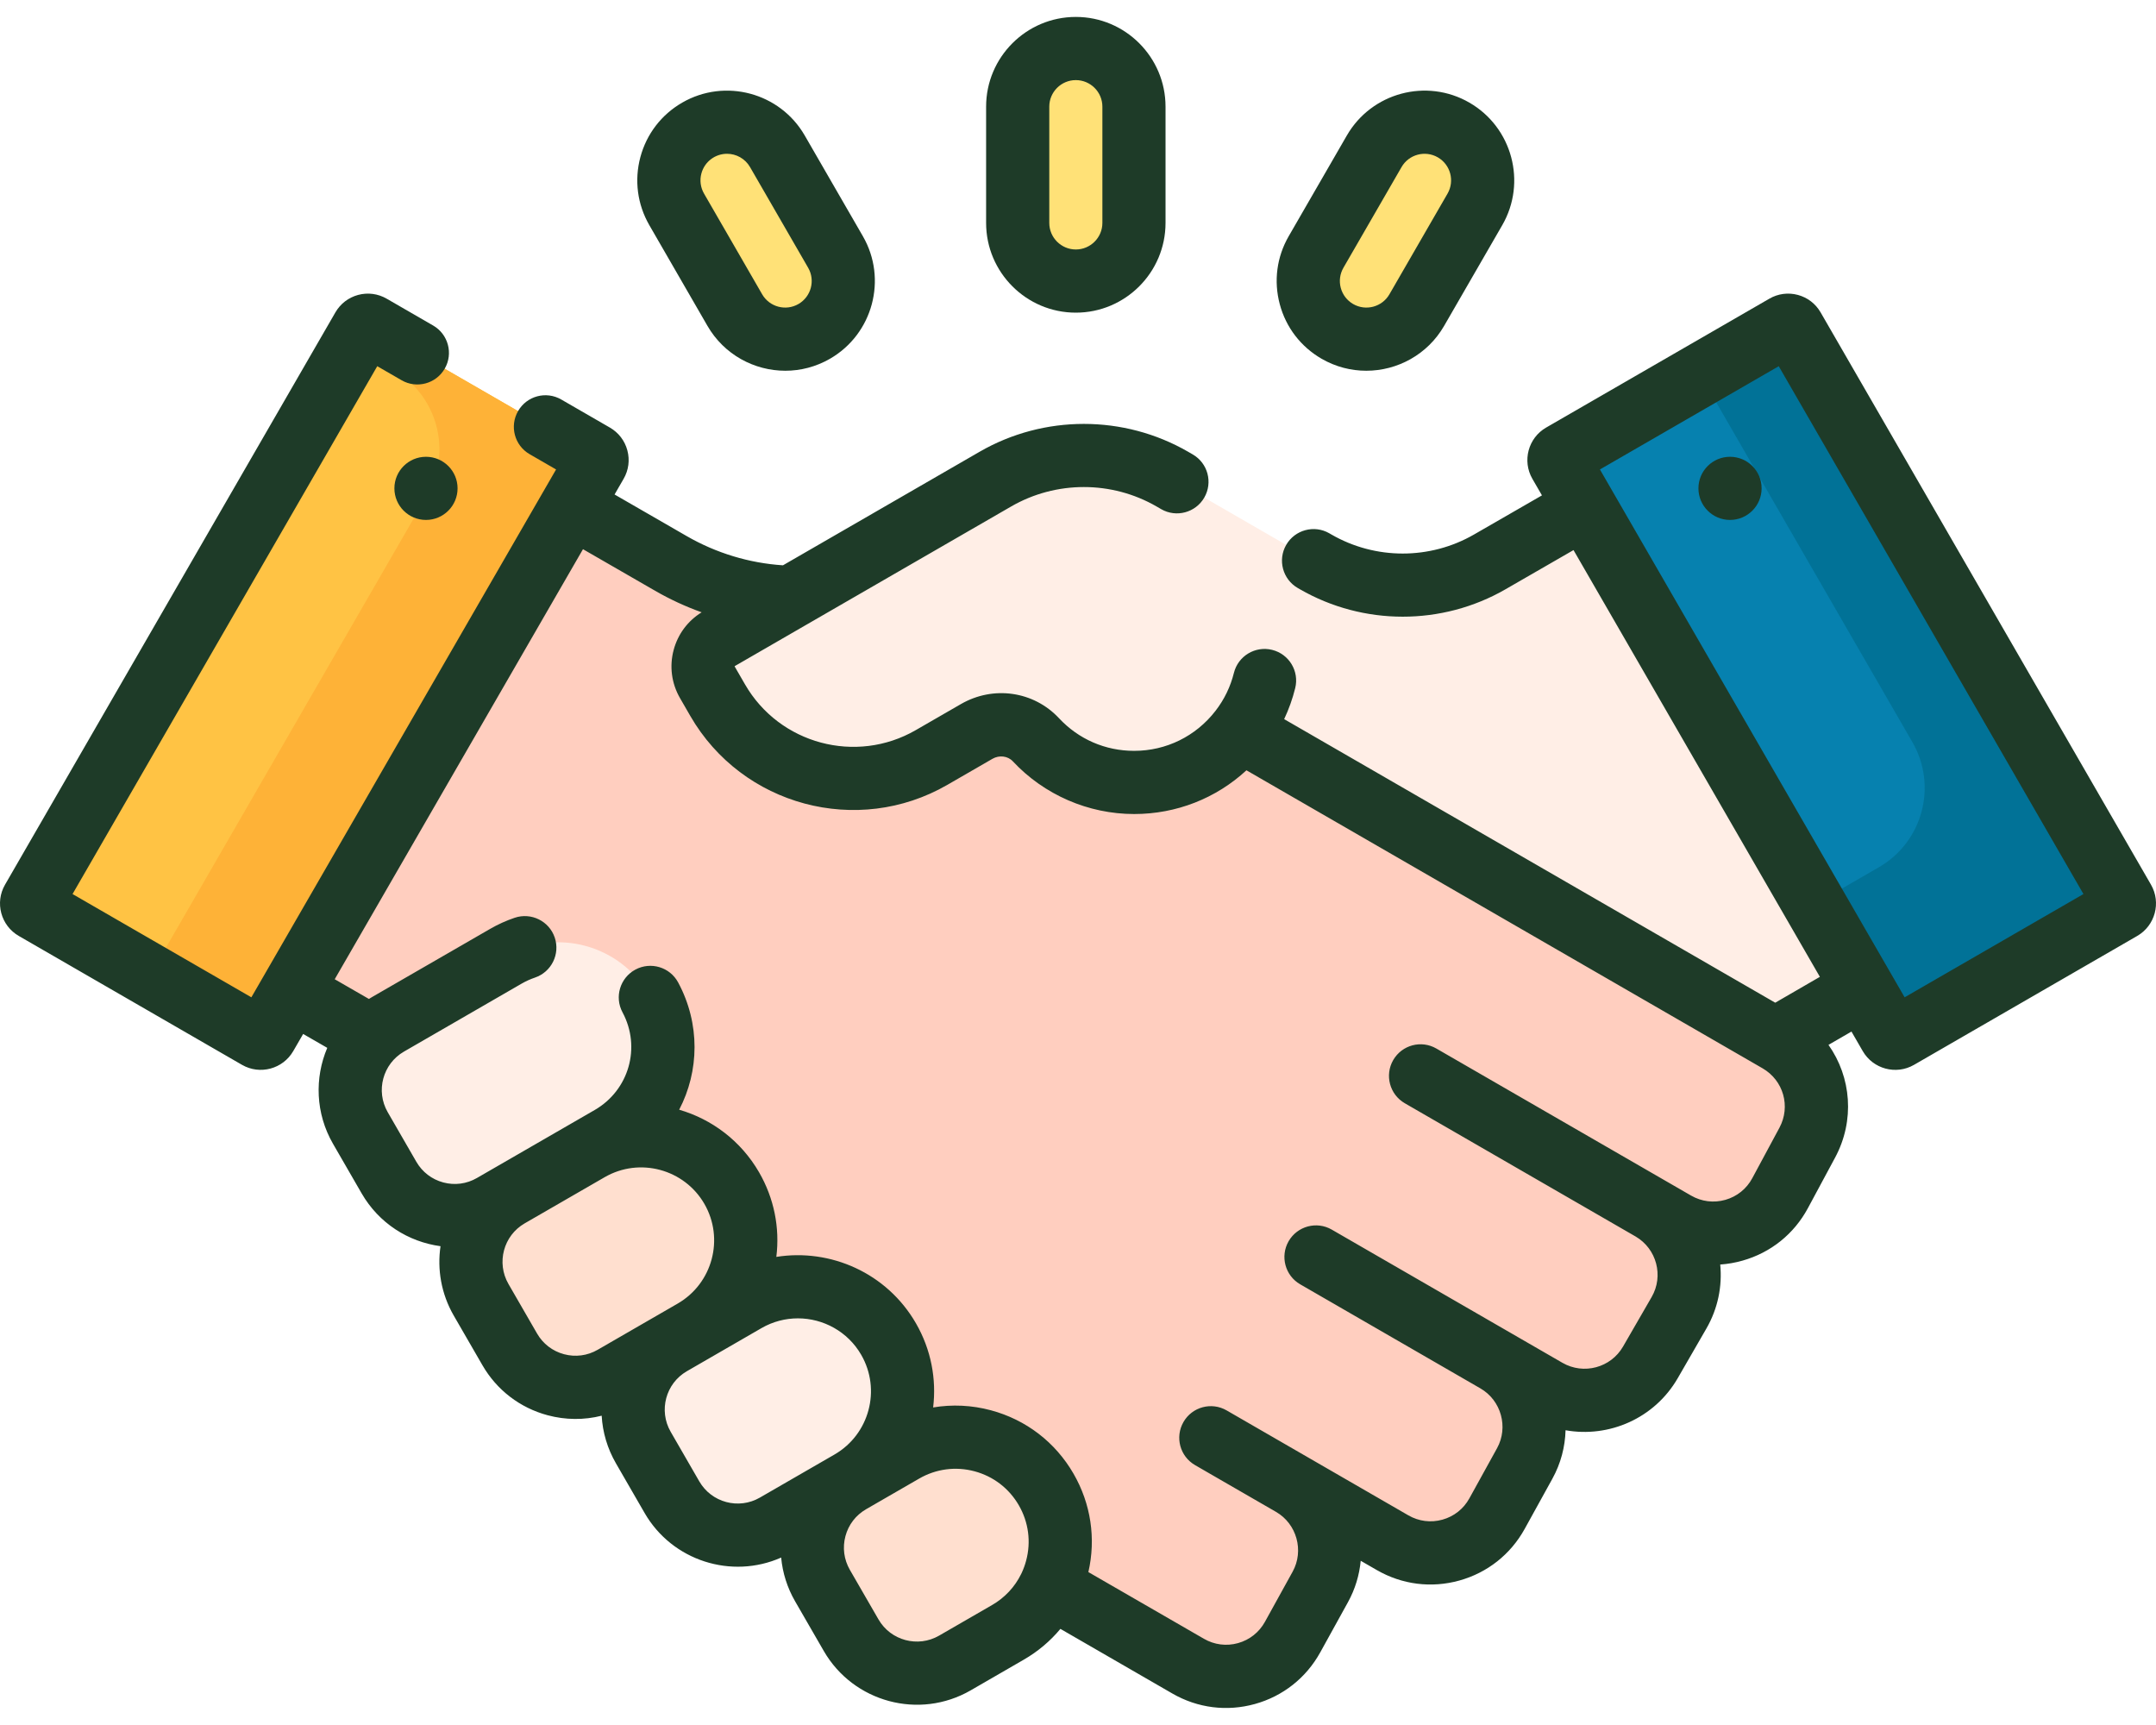
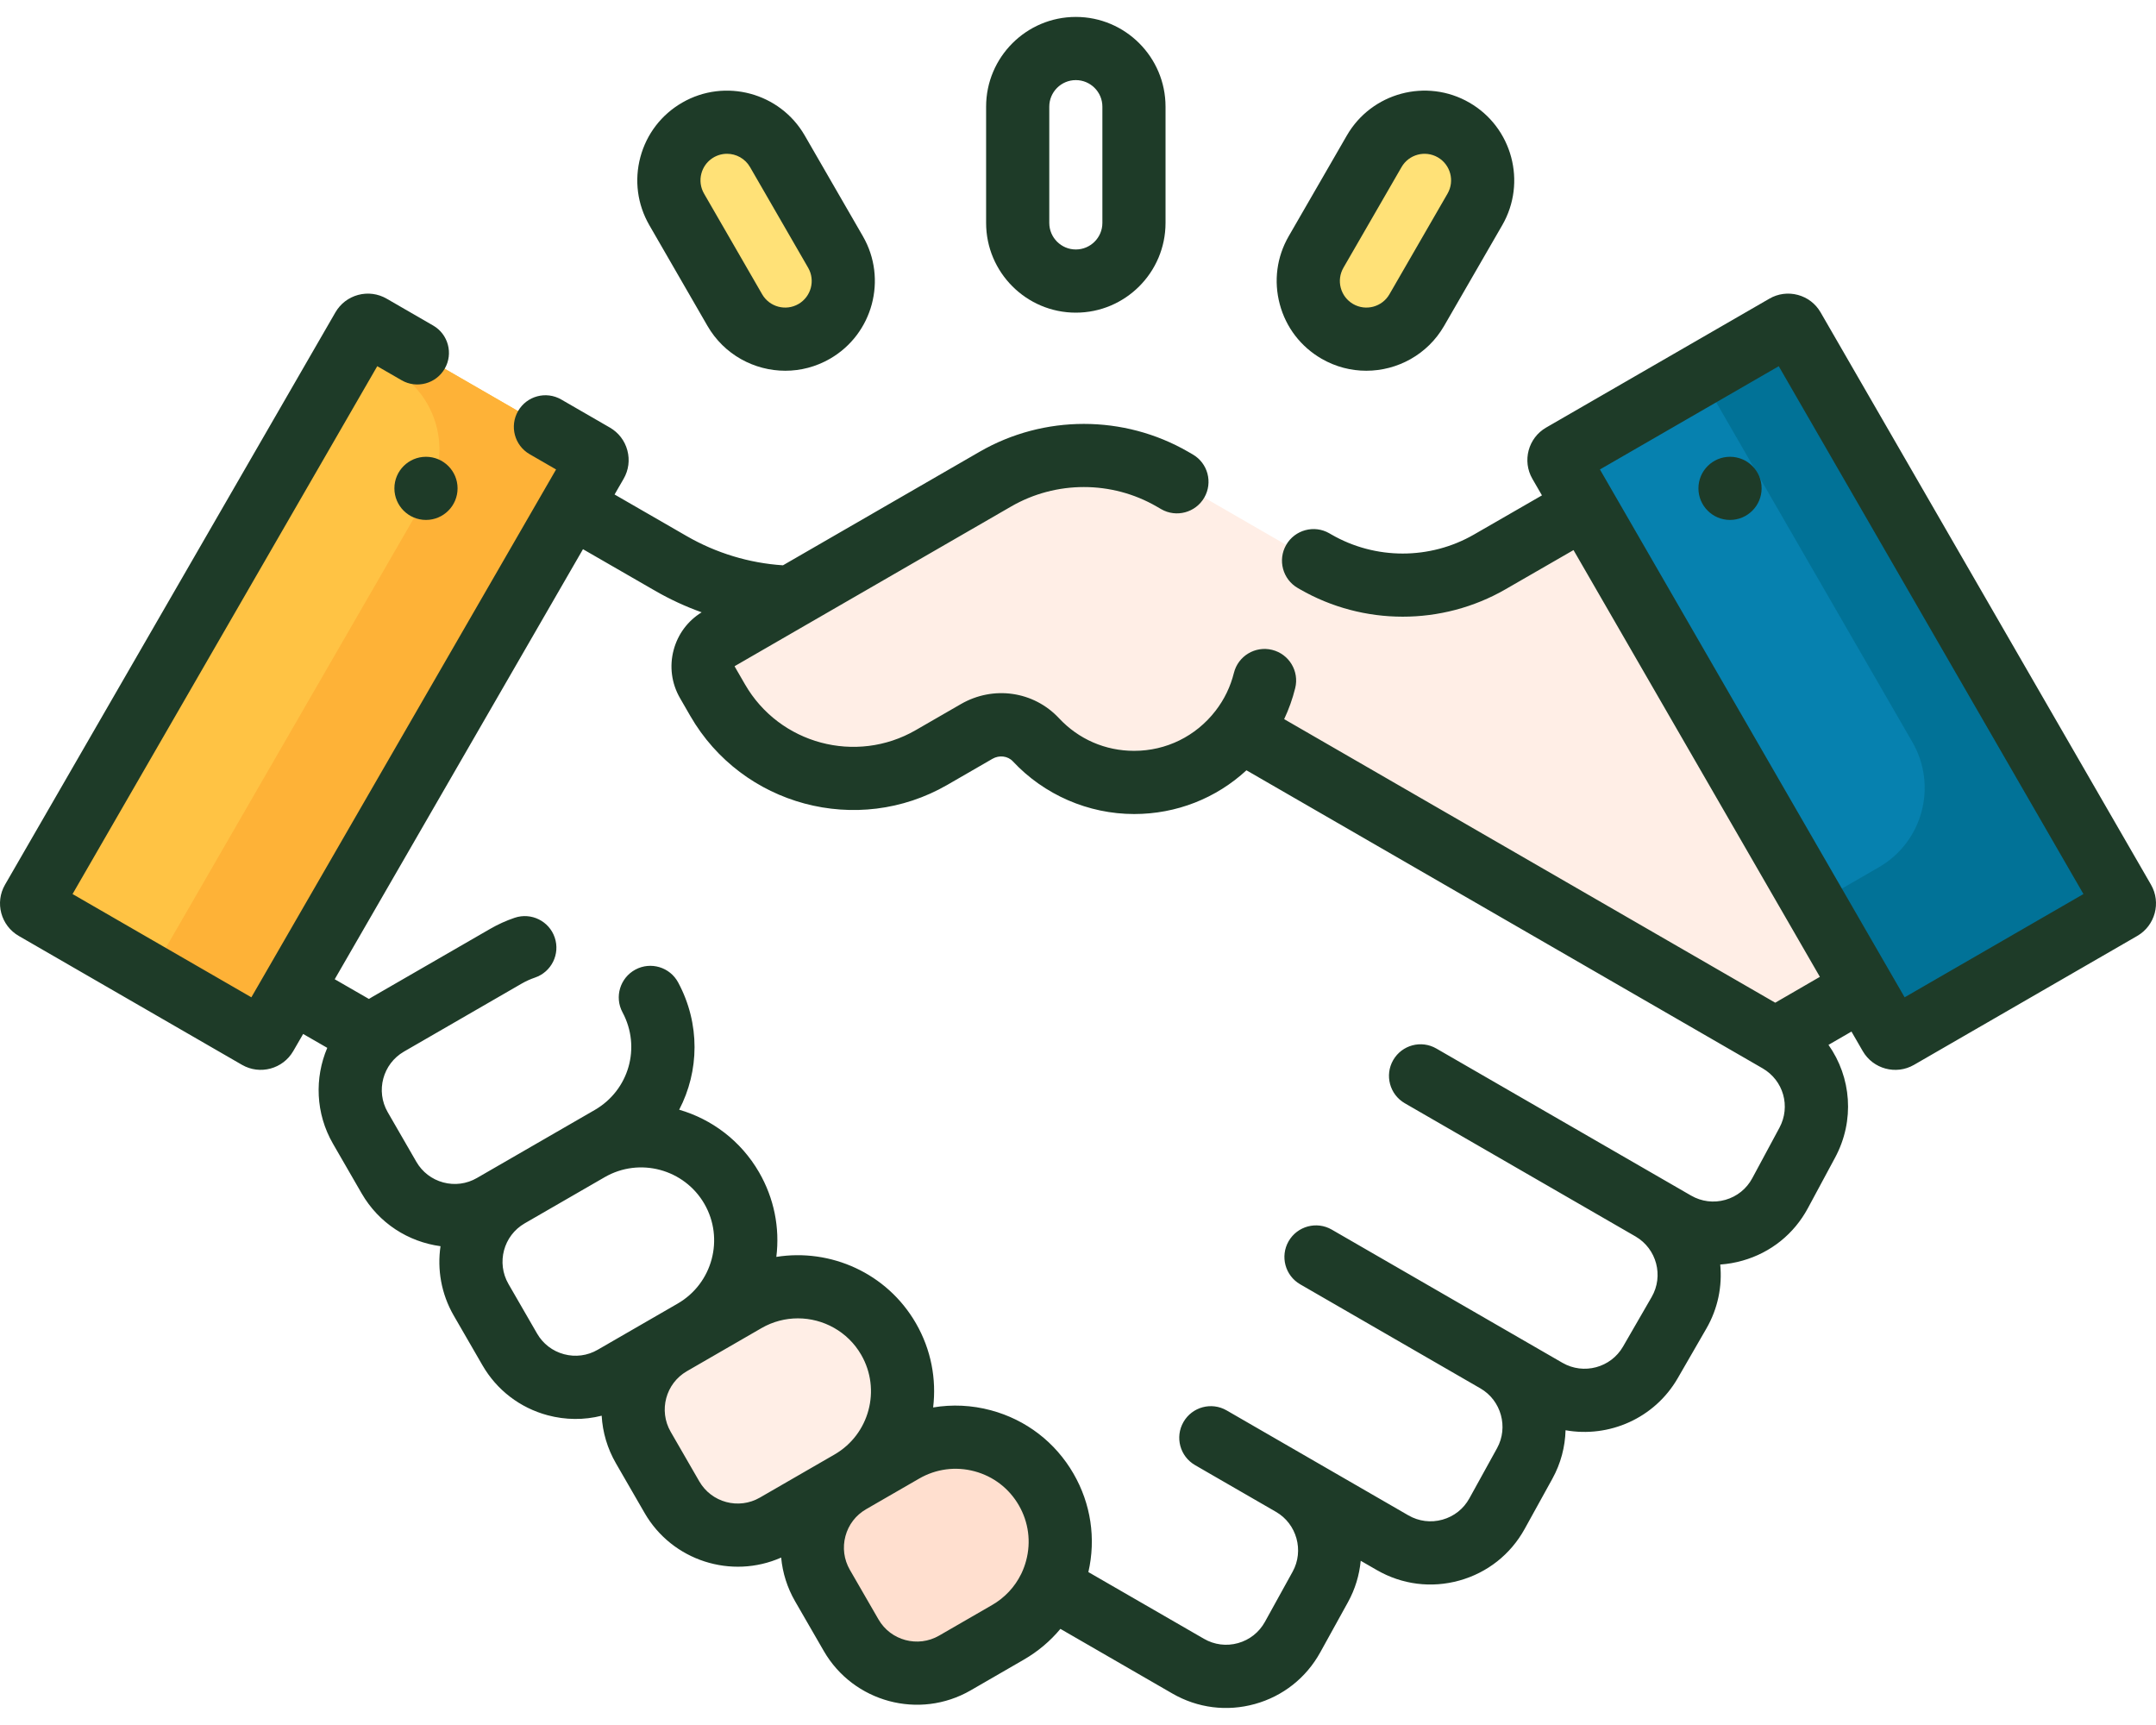
<svg xmlns="http://www.w3.org/2000/svg" width="100" height="80" viewBox="0 0 100 80" fill="none">
-   <path d="M55.109 77.272C56.816 78.258 58.999 77.65 59.952 75.925L61.237 73.6C62.164 71.92 61.577 69.806 59.915 68.847L64.591 71.547C66.297 72.532 68.481 71.925 69.434 70.2L70.719 67.874C71.646 66.194 71.059 64.081 69.397 63.122L71.738 64.473C73.422 65.445 75.576 64.868 76.548 63.184L77.876 60.884C78.849 59.199 78.272 57.046 76.588 56.073L77.703 56.717C79.423 57.71 81.624 57.085 82.566 55.336L83.824 52.996C84.726 51.319 84.133 49.229 82.484 48.278L82.34 48.195L71.57 33.958L36.679 27.7C34.734 27.652 32.821 27.114 31.119 26.132L22.843 21.363C22.678 21.267 22.468 21.324 22.373 21.489L9.738 43.373C9.642 43.538 9.699 43.749 9.864 43.844L17.24 48.095L39.438 68.726L55.109 77.272Z" fill="#FFCEBF" />
  <path d="M1.502 41.764L16.825 15.223C16.901 15.092 17.069 15.047 17.2 15.123L27.556 21.102C27.687 21.177 27.732 21.345 27.656 21.477L12.333 48.018C12.257 48.149 12.089 48.194 11.958 48.118L1.602 42.14C1.471 42.064 1.426 41.896 1.502 41.764Z" fill="#FFC344" />
  <path d="M77.721 21.49C77.625 21.326 77.415 21.269 77.25 21.364L69.1 26.058C66.6 27.502 63.52 27.501 61.02 26.058L54.373 22.22C51.835 20.755 48.708 20.755 46.17 22.22L33.35 29.622C32.642 30.031 32.399 30.937 32.808 31.645L33.286 32.473C35.291 35.946 39.733 37.136 43.207 35.131C44.038 34.651 44.781 34.222 45.3 33.922C46.196 33.406 47.34 33.553 48.046 34.308C49.184 35.526 50.804 36.288 52.602 36.288C54.607 36.288 56.39 35.342 57.531 33.871L82.34 48.195L90.136 43.683C90.3 43.588 90.357 43.377 90.262 43.212L77.721 21.49Z" fill="#FFEEE6" />
  <path d="M98.5 41.764L83.177 15.223C83.101 15.092 82.933 15.047 82.802 15.123L72.446 21.102C72.315 21.177 72.27 21.345 72.345 21.477L87.669 48.018C87.745 48.149 87.913 48.194 88.044 48.118L98.4 42.14C98.531 42.064 98.576 41.896 98.5 41.764Z" fill="#0681AF" />
  <path d="M27.557 21.102L17.202 15.123C17.07 15.047 16.902 15.092 16.827 15.223L16.345 16.058L18.259 17.163C20.29 18.335 20.985 20.932 19.813 22.963L6.957 45.23L11.959 48.118C12.091 48.194 12.259 48.149 12.334 48.018L27.658 21.477C27.734 21.346 27.689 21.177 27.557 21.102Z" fill="#FEB237" />
  <path d="M98.5 41.764L83.176 15.223C83.1 15.092 82.932 15.047 82.801 15.123L78.871 17.392L88.702 34.419C89.874 36.45 89.179 39.047 87.148 40.219L84.161 41.943L87.668 48.018C87.744 48.149 87.912 48.194 88.044 48.119L98.399 42.14C98.531 42.064 98.575 41.896 98.5 41.764Z" fill="#017297" />
-   <path d="M22.853 55.903L28.315 52.75C30.635 51.41 31.43 48.444 30.09 46.125C28.751 43.805 25.785 43.011 23.465 44.35L18.003 47.503C16.319 48.476 15.742 50.63 16.715 52.314L18.043 54.614C19.015 56.298 21.169 56.876 22.853 55.903Z" fill="#FFEEE6" />
-   <path d="M28.451 63.869L32.163 61.726C34.482 60.387 35.277 57.421 33.938 55.101C32.598 52.782 29.632 51.987 27.313 53.326L23.601 55.469C21.917 56.442 21.34 58.595 22.312 60.28L23.64 62.58C24.613 64.264 26.767 64.841 28.451 63.869Z" fill="#FFDFCF" />
  <path d="M35.978 70.725L39.44 68.726C41.76 67.387 42.554 64.421 41.215 62.101C39.876 59.782 36.91 58.987 34.59 60.326L31.128 62.325C29.444 63.297 28.867 65.451 29.84 67.135L31.168 69.436C32.14 71.12 34.294 71.697 35.978 70.725Z" fill="#FFEEE6" />
  <path d="M44.287 77.124L46.748 75.703C49.068 74.364 49.863 71.397 48.523 69.078C47.184 66.758 44.218 65.964 41.899 67.303L39.437 68.724C37.753 69.697 37.176 71.85 38.148 73.535L39.476 75.835C40.449 77.519 42.603 78.096 44.287 77.124Z" fill="#FFDFCF" />
-   <path d="M49.895 13.035C48.406 13.035 47.199 11.828 47.199 10.339V4.946C47.199 3.457 48.406 2.25 49.895 2.25C51.385 2.25 52.592 3.457 52.592 4.946V10.339C52.592 11.828 51.385 13.035 49.895 13.035Z" fill="#FFE177" />
  <path d="M62.028 15.37C60.739 14.625 60.297 12.976 61.041 11.687L63.738 7.017C64.482 5.727 66.131 5.285 67.421 6.03C68.71 6.774 69.152 8.423 68.408 9.713L65.711 14.383C64.967 15.672 63.318 16.114 62.028 15.37Z" fill="#FFE177" />
  <path d="M37.764 15.37C39.054 14.625 39.496 12.976 38.751 11.687L36.055 7.017C35.31 5.727 33.661 5.285 32.372 6.03C31.082 6.774 30.641 8.423 31.385 9.713L34.081 14.383C34.826 15.672 36.475 16.114 37.764 15.37Z" fill="#FFE177" />
  <path d="M19.758 24.113C20.567 24.113 21.223 23.457 21.223 22.648C21.223 21.839 20.567 21.184 19.758 21.184C18.949 21.184 18.293 21.839 18.293 22.648C18.293 23.457 18.949 24.113 19.758 24.113Z" fill="#1E3B28" />
  <path d="M99.768 41.029C99.768 41.029 99.768 41.029 99.768 41.029L84.444 14.488C84.212 14.085 83.837 13.798 83.388 13.677C82.939 13.557 82.469 13.619 82.068 13.851L71.712 19.83C70.882 20.309 70.596 21.375 71.075 22.206L71.519 22.974L68.368 24.789C66.328 25.966 63.793 25.966 61.753 24.788L61.658 24.733C60.958 24.329 60.062 24.569 59.657 25.269C59.253 25.97 59.493 26.866 60.194 27.271L60.288 27.325C63.23 29.023 66.887 29.026 69.832 27.327L72.983 25.511L84.41 45.303L82.339 46.502L59.562 33.351C59.779 32.892 59.95 32.413 60.074 31.914C60.27 31.128 59.791 30.334 59.006 30.139C58.221 29.944 57.426 30.422 57.231 31.208C57.071 31.85 56.784 32.443 56.376 32.969C55.466 34.145 54.092 34.822 52.603 34.822C51.267 34.822 50.029 34.284 49.117 33.307C47.945 32.053 46.075 31.783 44.569 32.653L42.475 33.861C39.706 35.46 36.153 34.508 34.555 31.739L34.077 30.912C34.073 30.905 34.077 30.893 34.084 30.889L37.393 28.978C37.405 28.972 37.416 28.965 37.428 28.958L46.903 23.487C48.981 22.288 51.563 22.288 53.641 23.487L53.857 23.612C54.557 24.017 55.453 23.776 55.858 23.076C56.262 22.375 56.022 21.479 55.322 21.075L55.106 20.95C52.124 19.229 48.42 19.229 45.438 20.95L36.316 26.217C34.754 26.116 33.218 25.651 31.851 24.862L28.505 22.933L28.925 22.206C29.157 21.804 29.219 21.335 29.098 20.886C28.978 20.437 28.69 20.062 28.288 19.83L26.031 18.527C25.33 18.122 24.434 18.362 24.03 19.063C23.625 19.764 23.865 20.66 24.566 21.064L25.792 21.772C25.276 22.666 12.602 44.618 11.659 46.252L3.365 41.463L17.498 16.983L18.626 17.634C19.326 18.039 20.223 17.799 20.627 17.098C21.032 16.398 20.791 15.502 20.091 15.097L17.933 13.851C17.53 13.619 17.061 13.557 16.612 13.677C16.164 13.798 15.789 14.085 15.556 14.488L0.233 41.029C-0.247 41.859 0.039 42.925 0.869 43.405L11.225 49.384C12.059 49.865 13.123 49.574 13.601 48.747L14.061 47.952L15.179 48.596C14.587 49.989 14.632 51.635 15.445 53.044L16.773 55.344C17.577 56.736 18.941 57.592 20.432 57.795C20.274 58.868 20.462 60 21.045 61.011L22.374 63.311C23.04 64.465 24.115 65.29 25.401 65.635C26.228 65.856 27.086 65.864 27.907 65.656C27.95 66.426 28.173 67.18 28.57 67.867L29.898 70.167C31.179 72.386 33.927 73.255 36.232 72.235C36.297 72.943 36.515 73.634 36.881 74.268L38.209 76.568C39.58 78.942 42.633 79.772 45.021 78.394L47.482 76.972C48.14 76.593 48.713 76.109 49.184 75.542L54.377 78.54C55.547 79.216 56.907 79.387 58.206 79.026C59.507 78.664 60.582 77.814 61.235 76.633L62.52 74.307C62.857 73.697 63.051 73.042 63.113 72.384L63.859 72.814C65.028 73.489 66.388 73.662 67.688 73.3C68.989 72.938 70.064 72.089 70.717 70.907L72.001 68.582C72.395 67.87 72.593 67.098 72.614 66.33C74.625 66.69 76.738 65.784 77.817 63.916L79.145 61.615C79.684 60.682 79.886 59.644 79.788 58.645C80.136 58.621 80.483 58.561 80.826 58.463C82.135 58.092 83.211 57.227 83.855 56.029L85.114 53.689C86.043 51.963 85.866 49.953 84.809 48.458L85.875 47.841L86.399 48.748C86.876 49.574 87.941 49.866 88.775 49.385L99.131 43.405C99.961 42.925 100.247 41.859 99.768 41.029ZM26.16 62.804C25.629 62.662 25.185 62.322 24.911 61.846L23.583 59.546C23.016 58.563 23.353 57.303 24.335 56.736C26.535 55.466 26.609 55.424 28.048 54.593C29.671 53.657 31.741 54.223 32.671 55.832C33.604 57.449 33.048 59.523 31.432 60.456L27.72 62.599C27.244 62.874 26.69 62.946 26.16 62.804ZM32.435 68.702L31.107 66.401C30.54 65.419 30.877 64.159 31.859 63.592L35.321 61.593C35.853 61.286 36.434 61.141 37.008 61.141C38.178 61.141 39.319 61.748 39.945 62.832C40.878 64.449 40.322 66.523 38.706 67.456L35.244 69.454C34.262 70.022 33.002 69.684 32.435 68.702ZM46.017 74.435L43.556 75.856C42.574 76.423 41.313 76.085 40.746 75.103L39.418 72.803C39.144 72.327 39.071 71.773 39.213 71.242C39.355 70.711 39.695 70.268 40.171 69.993L42.633 68.572C43.417 68.119 44.329 68 45.201 68.234C46.074 68.468 46.804 69.028 47.256 69.811C47.708 70.594 47.829 71.506 47.594 72.379C47.542 72.575 47.473 72.763 47.39 72.943C47.38 72.962 47.371 72.981 47.362 73C47.069 73.598 46.606 74.095 46.017 74.435ZM82.534 52.301L81.275 54.64C81.01 55.135 80.566 55.491 80.026 55.645C79.486 55.798 78.922 55.727 78.436 55.447C68.626 49.782 77.579 54.953 66.621 48.627C65.92 48.222 65.025 48.462 64.62 49.163C64.216 49.863 64.456 50.759 65.156 51.164L75.863 57.345C76.839 57.915 77.173 59.171 76.608 60.15L75.28 62.45C74.713 63.432 73.452 63.77 72.47 63.203C65.948 59.438 74.043 64.111 61.771 57.026C61.071 56.621 60.175 56.862 59.77 57.562C59.366 58.263 59.606 59.159 60.307 59.563C66.369 63.064 64.404 61.929 68.665 64.389C69.628 64.945 69.974 66.191 69.436 67.164L68.152 69.49C67.883 69.978 67.439 70.328 66.903 70.477C66.366 70.627 65.805 70.555 65.323 70.277C59.887 67.138 62.325 68.546 56.894 65.41C56.193 65.005 55.297 65.246 54.893 65.946C54.488 66.647 54.728 67.543 55.429 67.947L55.917 68.229C55.917 68.229 55.918 68.23 55.918 68.23L59.183 70.115C60.147 70.671 60.493 71.916 59.955 72.89L58.67 75.216C58.401 75.703 57.957 76.054 57.421 76.203C56.885 76.352 56.324 76.281 55.842 76.002L50.481 72.908C50.839 71.35 50.597 69.738 49.793 68.346C48.95 66.886 47.589 65.841 45.959 65.404C45.071 65.166 44.162 65.125 43.281 65.273C43.439 63.964 43.191 62.595 42.482 61.368C41.137 59.037 38.52 57.889 36.008 58.291C36.177 56.937 35.902 55.571 35.208 54.368C34.361 52.902 33.012 51.904 31.502 51.465C32.435 49.678 32.485 47.482 31.455 45.564C31.073 44.851 30.184 44.584 29.472 44.966C28.759 45.349 28.491 46.237 28.874 46.949C29.743 48.569 29.176 50.559 27.582 51.479C25.143 52.887 25.734 52.546 22.12 54.632C21.645 54.907 21.091 54.98 20.56 54.838C20.029 54.696 19.586 54.355 19.311 53.88L17.983 51.579C17.416 50.597 17.754 49.337 18.736 48.77L24.197 45.616C24.393 45.503 24.6 45.41 24.811 45.338C25.577 45.079 25.989 44.248 25.73 43.481C25.471 42.715 24.639 42.305 23.873 42.563C23.479 42.696 23.096 42.869 22.733 43.079L17.27 46.232C17.216 46.263 17.163 46.295 17.111 46.328L15.525 45.414L27.04 25.47L30.387 27.399C31.076 27.797 31.799 28.13 32.544 28.397C31.901 28.793 31.442 29.409 31.246 30.141C31.042 30.901 31.147 31.695 31.541 32.377L32.018 33.204C34.424 37.371 39.772 38.804 43.94 36.399L46.034 35.19C46.348 35.009 46.745 35.058 46.977 35.307C48.428 36.861 50.479 37.752 52.604 37.752C54.563 37.752 56.403 37.025 57.813 35.724C65.959 40.427 81.724 49.529 81.752 49.545C82.721 50.105 83.065 51.315 82.534 52.301ZM88.341 46.252L74.208 21.772L82.502 16.984L96.635 41.463L88.341 46.252Z" fill="#1E3B28" />
  <path d="M80.242 24.113C81.051 24.113 81.707 23.457 81.707 22.648C81.707 21.839 81.051 21.184 80.242 21.184C79.433 21.184 78.777 21.839 78.777 22.648C78.777 23.457 79.433 24.113 80.242 24.113Z" fill="#1E3B28" />
  <path d="M49.899 14.5C52.194 14.5 54.06 12.633 54.06 10.339V4.946C54.06 2.652 52.194 0.785 49.899 0.785C47.605 0.785 45.738 2.652 45.738 4.946V10.339C45.738 12.633 47.605 14.5 49.899 14.5ZM48.668 4.946C48.668 4.267 49.22 3.715 49.899 3.715C50.578 3.715 51.131 4.267 51.131 4.946V10.339C51.131 11.018 50.578 11.57 49.899 11.57C49.221 11.57 48.668 11.018 48.668 10.339V4.946Z" fill="#1E3B28" />
  <path d="M61.297 16.637C61.951 17.015 62.665 17.194 63.371 17.194C64.81 17.194 66.212 16.447 66.981 15.114L69.677 10.444C70.825 8.457 70.141 5.907 68.154 4.76C66.168 3.612 63.618 4.296 62.47 6.283L59.774 10.953C59.218 11.915 59.071 13.037 59.359 14.111C59.646 15.184 60.335 16.081 61.297 16.637ZM62.311 12.418L65.007 7.748C65.346 7.161 66.1 6.957 66.689 7.297C67.277 7.636 67.48 8.391 67.14 8.979L64.444 13.649C64.105 14.237 63.35 14.439 62.762 14.1C62.477 13.935 62.274 13.67 62.188 13.352C62.103 13.034 62.147 12.703 62.311 12.418Z" fill="#1E3B28" />
  <path d="M32.814 15.114C33.584 16.447 34.985 17.194 36.425 17.194C37.13 17.194 37.845 17.014 38.498 16.637C40.485 15.49 41.169 12.94 40.021 10.953L37.325 6.283C36.178 4.296 33.628 3.613 31.641 4.76C30.679 5.315 29.99 6.213 29.702 7.286C29.415 8.36 29.562 9.481 30.118 10.444L32.814 15.114ZM32.532 8.045C32.681 7.49 33.181 7.132 33.72 7.132C34.145 7.132 34.56 7.353 34.788 7.748L37.484 12.418C37.824 13.006 37.621 13.76 37.033 14.1C36.445 14.439 35.691 14.237 35.351 13.649L32.655 8.979C32.491 8.694 32.447 8.362 32.532 8.045Z" fill="#1E3B28" />
</svg>